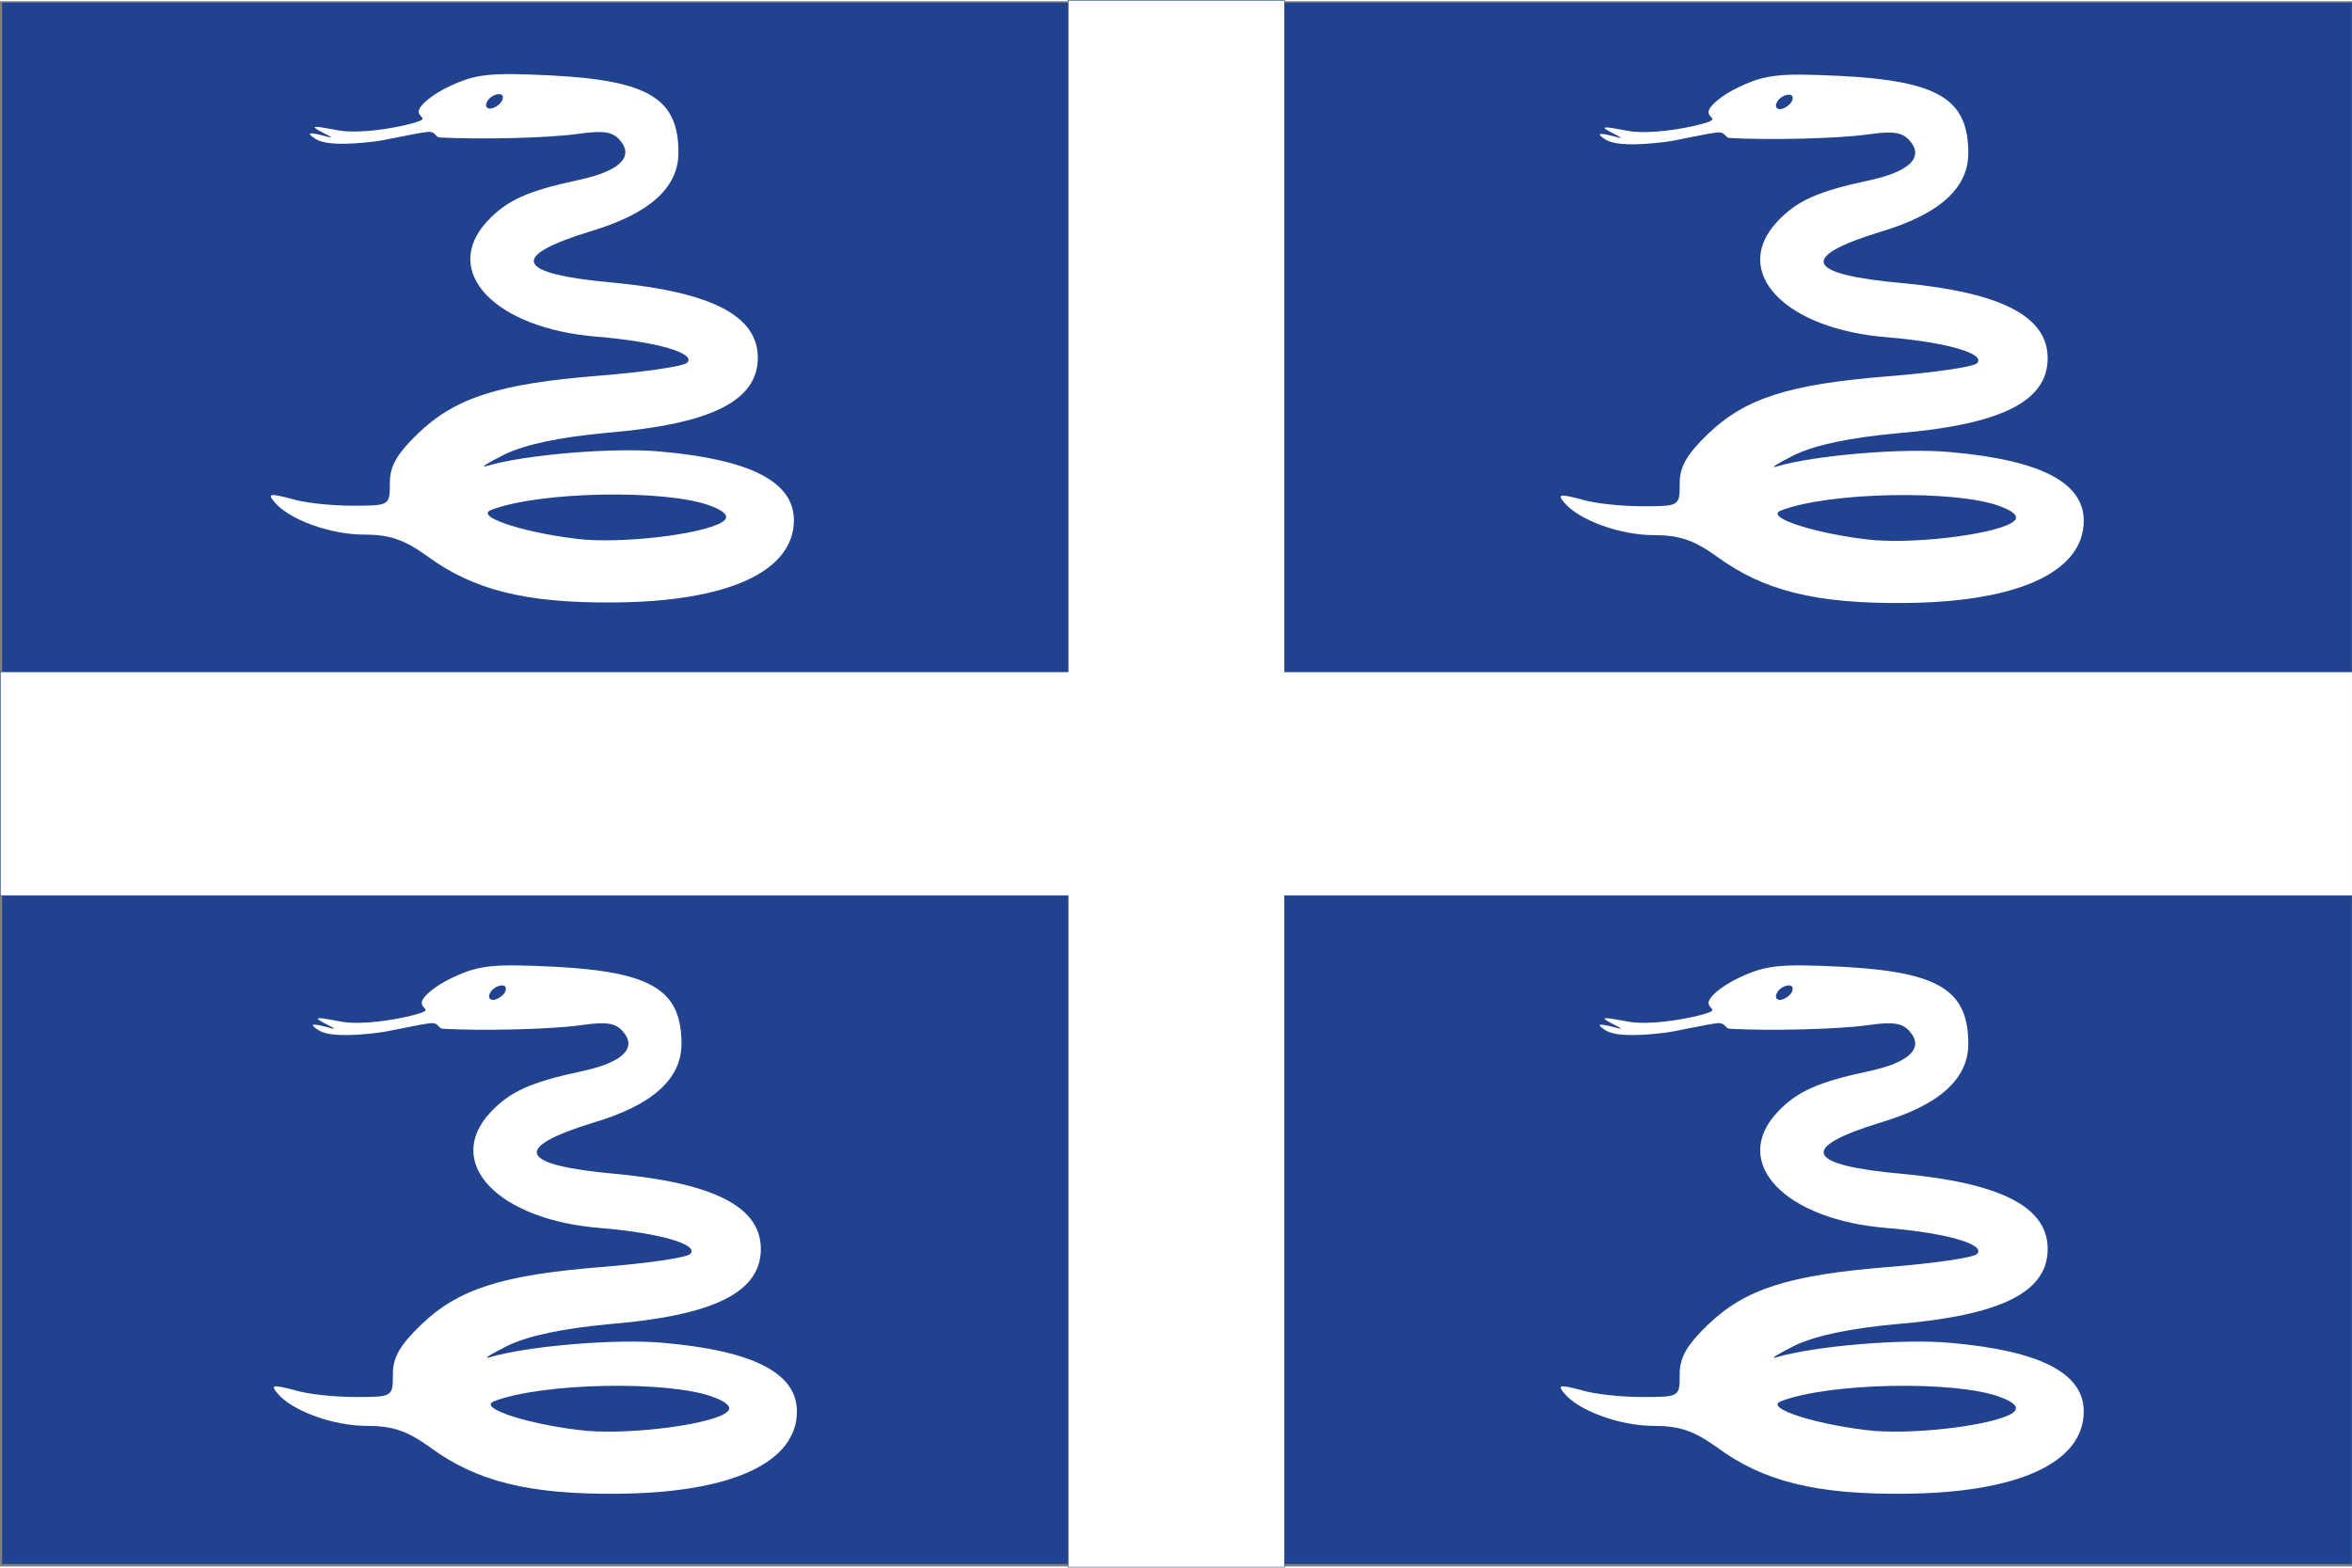
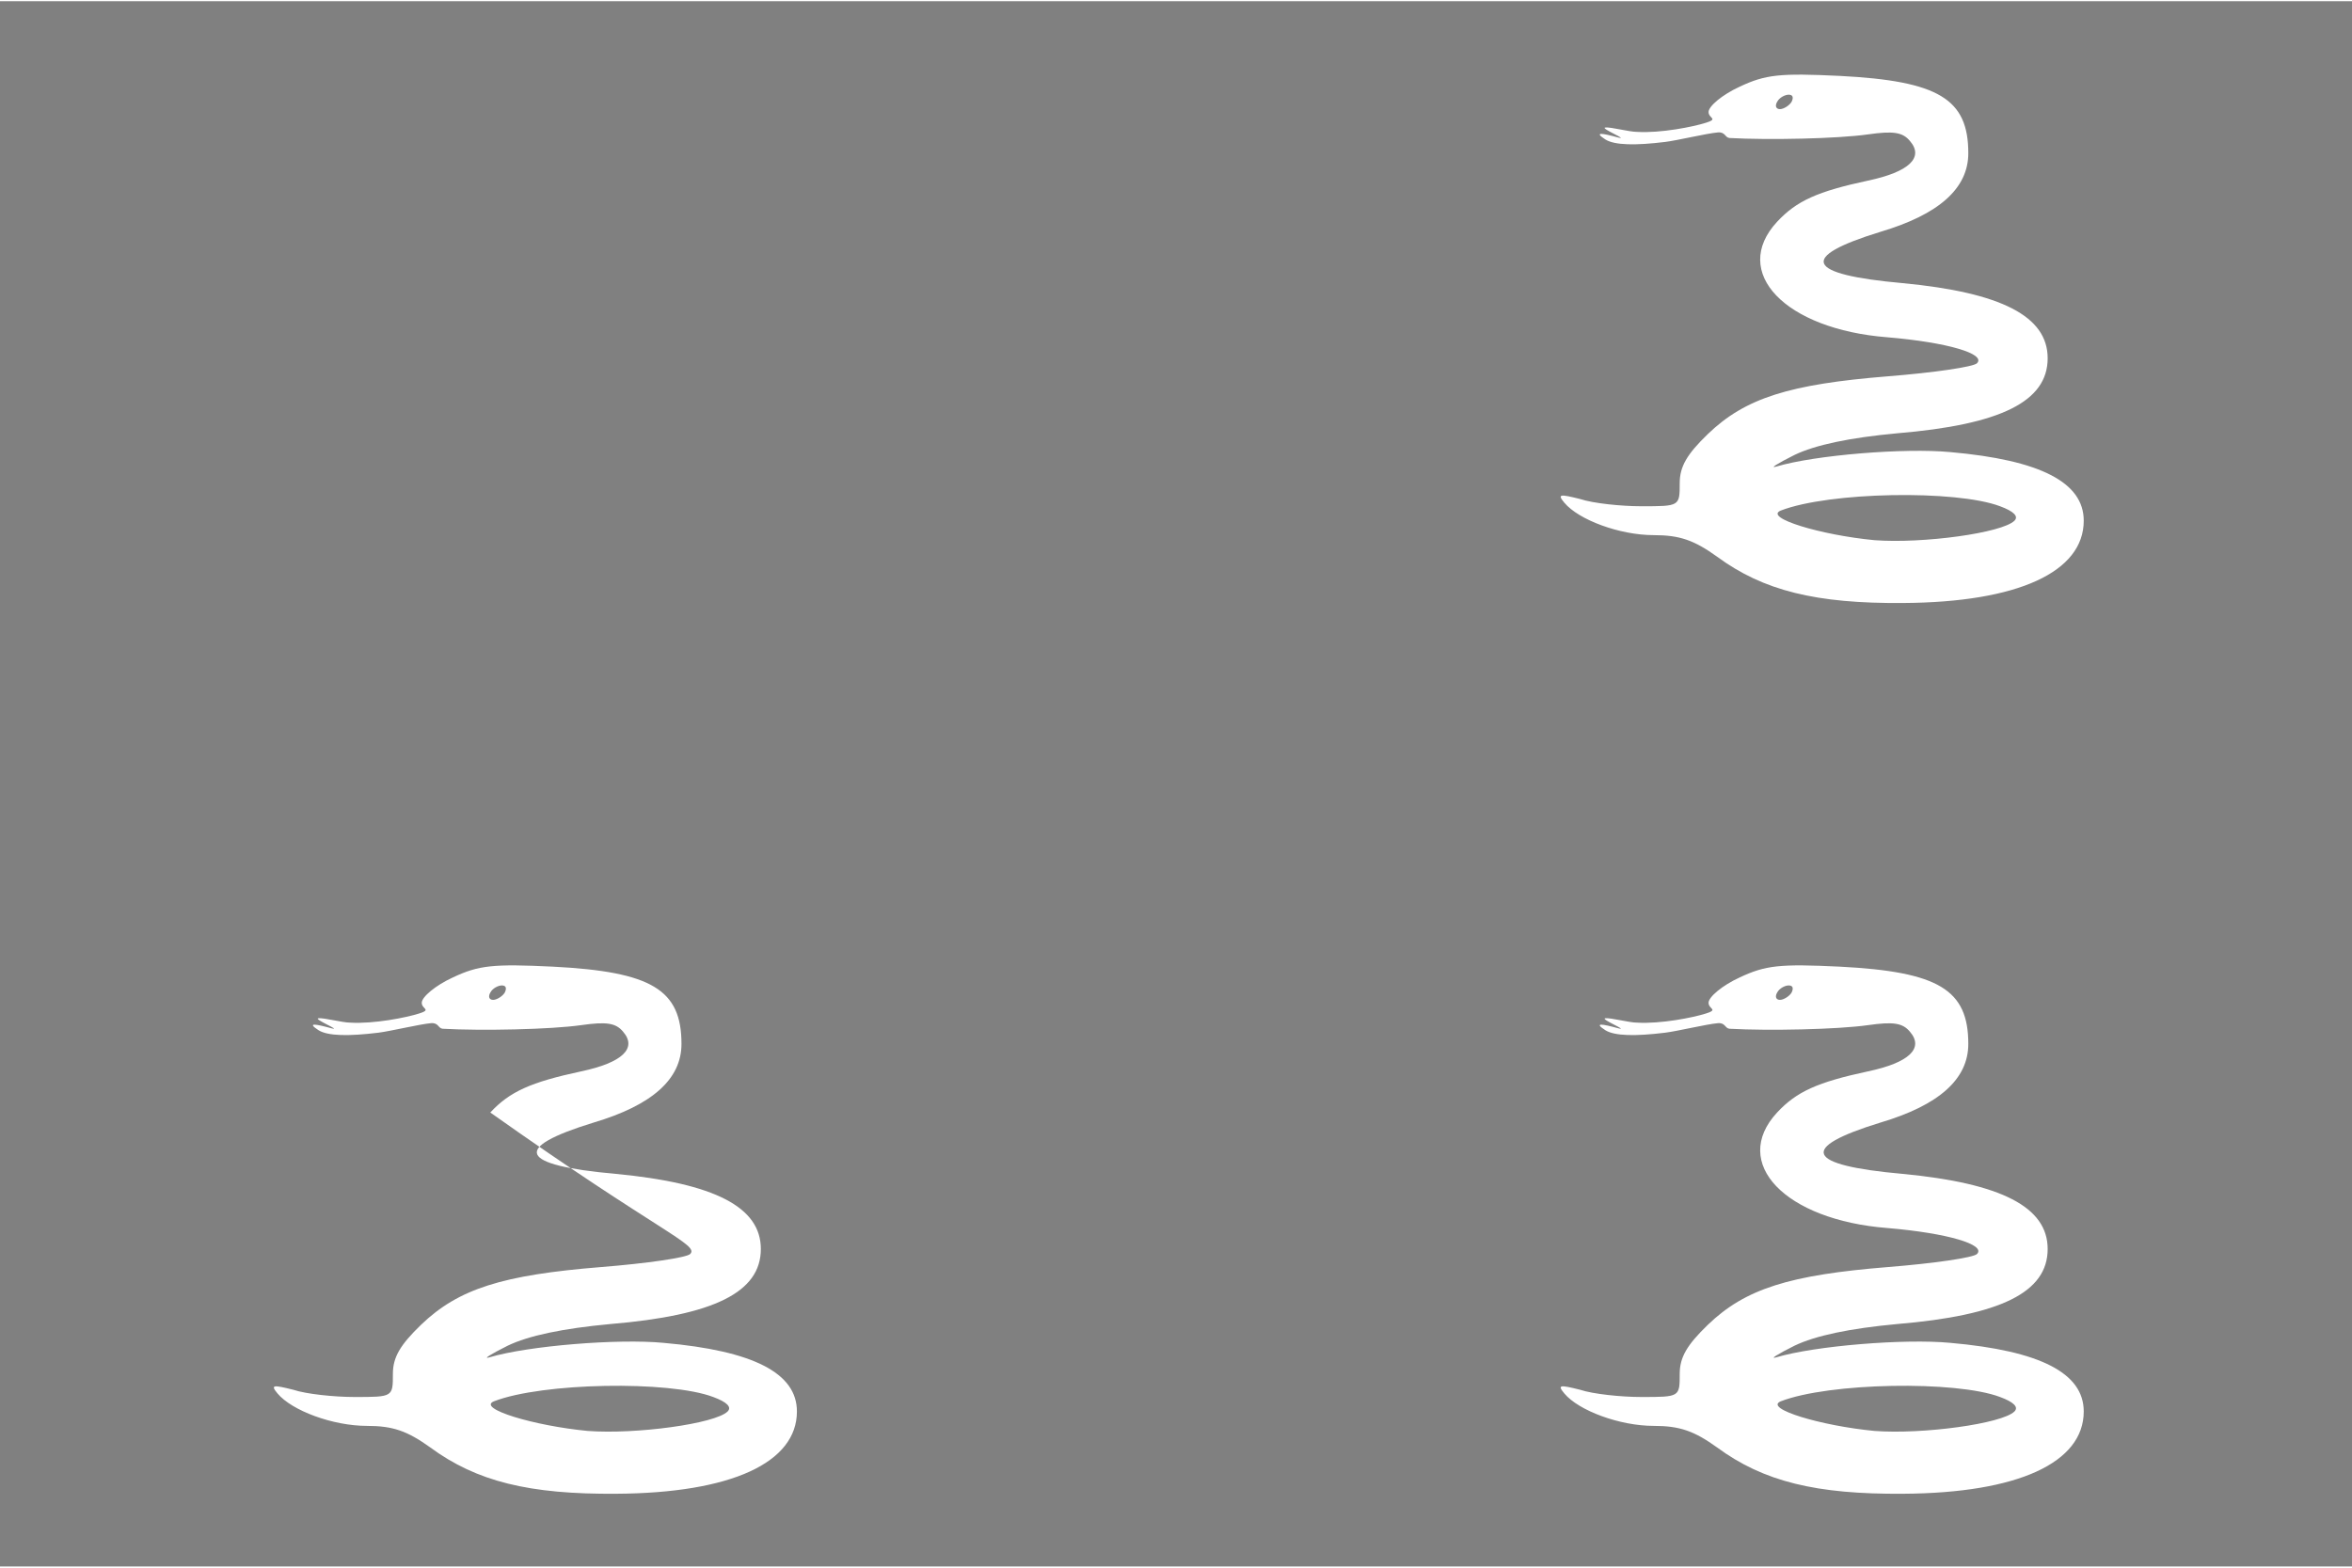
<svg xmlns="http://www.w3.org/2000/svg" xmlns:ns1="http://inkscape.sourceforge.net/DTD/sodipodi-0.dtd" xmlns:ns2="http://www.inkscape.org/namespaces/inkscape" viewBox="0 0 326 217" id="svg2" ns1:version="0.32" ns2:version="0.43" width="750" height="500" ns1:docname="fr-mq.svg" ns1:docbase="C:\Documents and Settings\David Nelson\Archives\Svg" version="1.0">
  <rect x="0" y="0" width="326" height="217" fill="#808080" stroke="none" />
  <defs id="defs17" />
  <ns1:namedview ns2:cy="248.03149" ns2:cx="372.04724" ns2:zoom="0.75192064" ns2:window-height="540" ns2:window-width="756" ns2:pageshadow="2" ns2:pageopacity="0.0" borderopacity="1.0" bordercolor="#666666" pagecolor="#ffffff" id="base" ns2:window-x="33" ns2:window-y="145" ns2:current-layer="svg2" />
  <g id="g2058" transform="matrix(1,0,0,1.001,3.78314e-2,-0.129)">
-     <rect y="0.322" x="0.252" height="216.257" width="325.685" id="rect2049" style="opacity:1;fill:#21428e;fill-opacity:1;stroke:none;stroke-width:0.375;stroke-linecap:butt;stroke-linejoin:bevel;stroke-miterlimit:4;stroke-dasharray:none;stroke-opacity:1" />
-     <path ns1:nodetypes="ccccccccccccc" d="M 148,93 L 0,93 L 0,124 L 148,124 L 148,217 L 178,217 L 178,124 L 326,124 L 326,93 L 178,93 L 178,-1.1368684e-013 L 148,-1.1368684e-013 L 148,93 z " id="path6" style="fill:#ffffff;fill-opacity:1;stroke:#21428e;stroke-width:0.076;stroke-miterlimit:4;stroke-dasharray:none;stroke-opacity:1" />
-     <path d="M 62.3,11.9 C 59.9,13 58,14.6 58,15.4 C 58,16.3 59.412,16.318 57.641,16.886 C 55.869,17.453 51.341,18.35 48.085,18.152 C 47.01,18.156 44.427,17.454 43.678,17.548 C 42.929,17.642 47.068,19.331 45.468,18.931 C 43.268,18.331 42.006,18.11 43.706,19.21 C 45.006,20.01 47.874,20.047 51.974,19.547 C 53.624,19.347 57.767,18.353 59.289,18.227 C 60.341,18.139 60.26,18.95 60.91,19 C 66.31,19.3 75.9,19.1 80.1,18.5 C 83.6,18 84.9,18.2 85.9,19.4 C 87.9,21.7 85.8,23.7 80.1,24.9 C 73.1,26.4 70.2,27.7 67.5,30.6 C 61,37.6 68.6,45.5 82.8,46.6 C 91.1,47.3 96.5,48.9 95.2,50.2 C 94.7,50.7 89.2,51.5 82.9,52 C 69.2,53.1 63.1,55 57.9,60 C 55,62.8 54,64.5 54,66.8 C 54,70 54,70 48.7,70 C 45.9,70 42,69.6 40.2,69 C 37.4,68.3 37,68.3 38,69.5 C 40,71.9 45.7,74 50.4,74 C 54,74 56,74.7 59.2,77 C 65.6,81.7 72.9,83.5 85,83.4 C 100.9,83.3 110,79.1 110,72 C 110,66.7 104,63.6 91.5,62.5 C 85.2,61.9 72.8,62.9 67.4,64.5 C 66.4,64.8 67.5,64.1 69.9,62.9 C 72.8,61.5 77.6,60.5 84.1,59.9 C 98.5,58.7 105,55.5 105,49.5 C 105,43.7 98.6,40.4 84.9,39.1 C 71.4,37.9 70.4,35.5 81.8,32 C 89.9,29.6 94,26 94,21.1 C 94,13.6 89.9,11.1 76.2,10.4 C 67.9,10 65.9,10.2 62.3,11.9 z M 69.5,14 C 69.2,14.5 68.4,15 67.9,15 C 67.3,15 67.2,14.5 67.5,14 C 67.8,13.4 68.6,13 69.1,13 C 69.7,13 69.8,13.4 69.5,14 z M 98.4,70 C 100.3,70.7 101,71.4 100.4,72 C 98.7,73.7 87.7,75.2 81,74.7 C 73.6,74 65.6,71.6 68,70.6 C 74.7,68 92.3,67.7 98.4,70 z " id="path8" ns1:nodetypes="cssczcccscsccccsccsscssccsccccsccscccscsccsccc" style="fill:#ffffff;fill-opacity:1;stroke:none" />
    <path d="M 241.08,11.975 C 238.68,13.075 236.78,14.675 236.78,15.475 C 236.78,16.375 238.192,16.393 236.421,16.961 C 234.649,17.528 230.121,18.425 226.865,18.227 C 225.79,18.231 223.207,17.529 222.458,17.623 C 221.709,17.717 225.848,19.406 224.248,19.006 C 222.048,18.406 220.786,18.185 222.486,19.285 C 223.786,20.085 226.654,20.122 230.754,19.622 C 232.404,19.422 236.547,18.428 238.069,18.302 C 239.121,18.214 239.04,19.025 239.69,19.075 C 245.09,19.375 254.68,19.175 258.88,18.575 C 262.38,18.075 263.68,18.275 264.68,19.475 C 266.68,21.775 264.58,23.775 258.88,24.975 C 251.88,26.475 248.98,27.775 246.28,30.675 C 239.78,37.675 247.38,45.575 261.58,46.675 C 269.88,47.375 275.28,48.975 273.98,50.275 C 273.48,50.775 267.98,51.575 261.68,52.075 C 247.98,53.175 241.88,55.075 236.68,60.075 C 233.78,62.875 232.78,64.575 232.78,66.875 C 232.78,70.075 232.78,70.075 227.48,70.075 C 224.68,70.075 220.78,69.675 218.98,69.075 C 216.18,68.375 215.78,68.375 216.78,69.575 C 218.78,71.975 224.48,74.075 229.18,74.075 C 232.78,74.075 234.78,74.775 237.98,77.075 C 244.38,81.775 251.68,83.575 263.78,83.475 C 279.68,83.375 288.78,79.175 288.78,72.075 C 288.78,66.775 282.78,63.675 270.28,62.575 C 263.98,61.975 251.58,62.975 246.18,64.575 C 245.18,64.875 246.28,64.175 248.68,62.975 C 251.58,61.575 256.38,60.575 262.88,59.975 C 277.28,58.775 283.78,55.575 283.78,49.575 C 283.78,43.775 277.38,40.475 263.68,39.175 C 250.18,37.975 249.18,35.575 260.58,32.075 C 268.68,29.675 272.78,26.075 272.78,21.175 C 272.78,13.675 268.68,11.175 254.98,10.475 C 246.68,10.075 244.68,10.275 241.08,11.975 z M 248.28,14.075 C 247.98,14.575 247.18,15.075 246.68,15.075 C 246.08,15.075 245.98,14.575 246.28,14.075 C 246.58,13.475 247.38,13.075 247.88,13.075 C 248.48,13.075 248.58,13.475 248.28,14.075 z M 277.18,70.075 C 279.08,70.775 279.78,71.475 279.18,72.075 C 277.48,73.775 266.48,75.275 259.78,74.775 C 252.38,74.075 244.38,71.675 246.78,70.675 C 253.48,68.075 271.08,67.775 277.18,70.075 z " id="path2051" ns1:nodetypes="cssczcccscsccccsccsscssccsccccsccscccscsccsccc" style="fill:#ffffff;fill-opacity:1;stroke:none" />
-     <path d="M 62.719,135.339 C 60.319,136.439 58.419,138.039 58.419,138.839 C 58.419,139.739 59.83,139.758 58.059,140.325 C 56.288,140.893 51.759,141.789 48.503,141.591 C 47.429,141.596 44.845,140.894 44.096,140.988 C 43.347,141.082 47.486,142.771 45.886,142.371 C 43.686,141.771 42.425,141.55 44.125,142.65 C 45.425,143.45 48.293,143.487 52.393,142.987 C 54.043,142.787 58.186,141.793 59.708,141.666 C 60.76,141.579 60.679,142.389 61.329,142.439 C 66.729,142.739 76.319,142.539 80.519,141.939 C 84.019,141.439 85.319,141.639 86.319,142.839 C 88.319,145.139 86.219,147.139 80.519,148.339 C 73.519,149.839 70.619,151.139 67.919,154.039 C 61.419,161.039 69.019,168.939 83.219,170.039 C 91.519,170.739 96.919,172.339 95.619,173.639 C 95.119,174.139 89.619,174.939 83.319,175.439 C 69.619,176.539 63.519,178.439 58.319,183.439 C 55.419,186.239 54.419,187.939 54.419,190.239 C 54.419,193.439 54.419,193.439 49.119,193.439 C 46.319,193.439 42.419,193.039 40.619,192.439 C 37.819,191.739 37.419,191.739 38.419,192.939 C 40.419,195.339 46.119,197.439 50.819,197.439 C 54.419,197.439 56.419,198.139 59.619,200.439 C 66.019,205.139 73.319,206.939 85.419,206.839 C 101.319,206.739 110.419,202.539 110.419,195.439 C 110.419,190.139 104.419,187.039 91.919,185.939 C 85.619,185.339 73.219,186.339 67.819,187.939 C 66.819,188.239 67.919,187.539 70.319,186.339 C 73.219,184.939 78.019,183.939 84.519,183.339 C 98.919,182.139 105.419,178.939 105.419,172.939 C 105.419,167.139 99.019,163.839 85.319,162.539 C 71.819,161.339 70.819,158.939 82.219,155.439 C 90.319,153.039 94.419,149.439 94.419,144.539 C 94.419,137.039 90.319,134.539 76.619,133.839 C 68.319,133.439 66.319,133.639 62.719,135.339 z M 69.919,137.439 C 69.619,137.939 68.819,138.439 68.319,138.439 C 67.719,138.439 67.619,137.939 67.919,137.439 C 68.219,136.839 69.019,136.439 69.519,136.439 C 70.119,136.439 70.219,136.839 69.919,137.439 z M 98.819,193.439 C 100.719,194.139 101.419,194.839 100.819,195.439 C 99.119,197.139 88.119,198.639 81.419,198.139 C 74.019,197.439 66.019,195.039 68.419,194.039 C 75.119,191.439 92.719,191.139 98.819,193.439 z " id="path2053" ns1:nodetypes="cssczcccscsccccsccsscssccsccccsccscccscsccsccc" style="fill:#ffffff;fill-opacity:1;stroke:none" />
+     <path d="M 62.719,135.339 C 60.319,136.439 58.419,138.039 58.419,138.839 C 58.419,139.739 59.83,139.758 58.059,140.325 C 56.288,140.893 51.759,141.789 48.503,141.591 C 47.429,141.596 44.845,140.894 44.096,140.988 C 43.347,141.082 47.486,142.771 45.886,142.371 C 43.686,141.771 42.425,141.55 44.125,142.65 C 45.425,143.45 48.293,143.487 52.393,142.987 C 54.043,142.787 58.186,141.793 59.708,141.666 C 60.76,141.579 60.679,142.389 61.329,142.439 C 66.729,142.739 76.319,142.539 80.519,141.939 C 84.019,141.439 85.319,141.639 86.319,142.839 C 88.319,145.139 86.219,147.139 80.519,148.339 C 73.519,149.839 70.619,151.139 67.919,154.039 C 91.519,170.739 96.919,172.339 95.619,173.639 C 95.119,174.139 89.619,174.939 83.319,175.439 C 69.619,176.539 63.519,178.439 58.319,183.439 C 55.419,186.239 54.419,187.939 54.419,190.239 C 54.419,193.439 54.419,193.439 49.119,193.439 C 46.319,193.439 42.419,193.039 40.619,192.439 C 37.819,191.739 37.419,191.739 38.419,192.939 C 40.419,195.339 46.119,197.439 50.819,197.439 C 54.419,197.439 56.419,198.139 59.619,200.439 C 66.019,205.139 73.319,206.939 85.419,206.839 C 101.319,206.739 110.419,202.539 110.419,195.439 C 110.419,190.139 104.419,187.039 91.919,185.939 C 85.619,185.339 73.219,186.339 67.819,187.939 C 66.819,188.239 67.919,187.539 70.319,186.339 C 73.219,184.939 78.019,183.939 84.519,183.339 C 98.919,182.139 105.419,178.939 105.419,172.939 C 105.419,167.139 99.019,163.839 85.319,162.539 C 71.819,161.339 70.819,158.939 82.219,155.439 C 90.319,153.039 94.419,149.439 94.419,144.539 C 94.419,137.039 90.319,134.539 76.619,133.839 C 68.319,133.439 66.319,133.639 62.719,135.339 z M 69.919,137.439 C 69.619,137.939 68.819,138.439 68.319,138.439 C 67.719,138.439 67.619,137.939 67.919,137.439 C 68.219,136.839 69.019,136.439 69.519,136.439 C 70.119,136.439 70.219,136.839 69.919,137.439 z M 98.819,193.439 C 100.719,194.139 101.419,194.839 100.819,195.439 C 99.119,197.139 88.119,198.639 81.419,198.139 C 74.019,197.439 66.019,195.039 68.419,194.039 C 75.119,191.439 92.719,191.139 98.819,193.439 z " id="path2053" ns1:nodetypes="cssczcccscsccccsccsscssccsccccsccscccscsccsccc" style="fill:#ffffff;fill-opacity:1;stroke:none" />
    <path d="M 241.08,135.339 C 238.68,136.439 236.78,138.039 236.78,138.839 C 236.78,139.739 238.192,139.758 236.421,140.325 C 234.649,140.893 230.121,141.789 226.865,141.591 C 225.79,141.596 223.207,140.894 222.458,140.988 C 221.709,141.082 225.848,142.771 224.248,142.371 C 222.048,141.771 220.786,141.55 222.486,142.65 C 223.786,143.45 226.654,143.487 230.754,142.987 C 232.404,142.787 236.547,141.793 238.069,141.666 C 239.121,141.579 239.04,142.389 239.69,142.439 C 245.09,142.739 254.68,142.539 258.88,141.939 C 262.38,141.439 263.68,141.639 264.68,142.839 C 266.68,145.139 264.58,147.139 258.88,148.339 C 251.88,149.839 248.98,151.139 246.28,154.039 C 239.78,161.039 247.38,168.939 261.58,170.039 C 269.88,170.739 275.28,172.339 273.98,173.639 C 273.48,174.139 267.98,174.939 261.68,175.439 C 247.98,176.539 241.88,178.439 236.68,183.439 C 233.78,186.239 232.78,187.939 232.78,190.239 C 232.78,193.439 232.78,193.439 227.48,193.439 C 224.68,193.439 220.78,193.039 218.98,192.439 C 216.18,191.739 215.78,191.739 216.78,192.939 C 218.78,195.339 224.48,197.439 229.18,197.439 C 232.78,197.439 234.78,198.139 237.98,200.439 C 244.38,205.139 251.68,206.939 263.78,206.839 C 279.68,206.739 288.78,202.539 288.78,195.439 C 288.78,190.139 282.78,187.039 270.28,185.939 C 263.98,185.339 251.58,186.339 246.18,187.939 C 245.18,188.239 246.28,187.539 248.68,186.339 C 251.58,184.939 256.38,183.939 262.88,183.339 C 277.28,182.139 283.78,178.939 283.78,172.939 C 283.78,167.139 277.38,163.839 263.68,162.539 C 250.18,161.339 249.18,158.939 260.58,155.439 C 268.68,153.039 272.78,149.439 272.78,144.539 C 272.78,137.039 268.68,134.539 254.98,133.839 C 246.68,133.439 244.68,133.639 241.08,135.339 z M 248.28,137.439 C 247.98,137.939 247.18,138.439 246.68,138.439 C 246.08,138.439 245.98,137.939 246.28,137.439 C 246.58,136.839 247.38,136.439 247.88,136.439 C 248.48,136.439 248.58,136.839 248.28,137.439 z M 277.18,193.439 C 279.08,194.139 279.78,194.839 279.18,195.439 C 277.48,197.139 266.48,198.639 259.78,198.139 C 252.38,197.439 244.38,195.039 246.78,194.039 C 253.48,191.439 271.08,191.139 277.18,193.439 z " id="path2055" ns1:nodetypes="cssczcccscsccccsccsscssccsccccsccscccscsccsccc" style="fill:#ffffff;fill-opacity:1;stroke:none" />
  </g>
</svg>